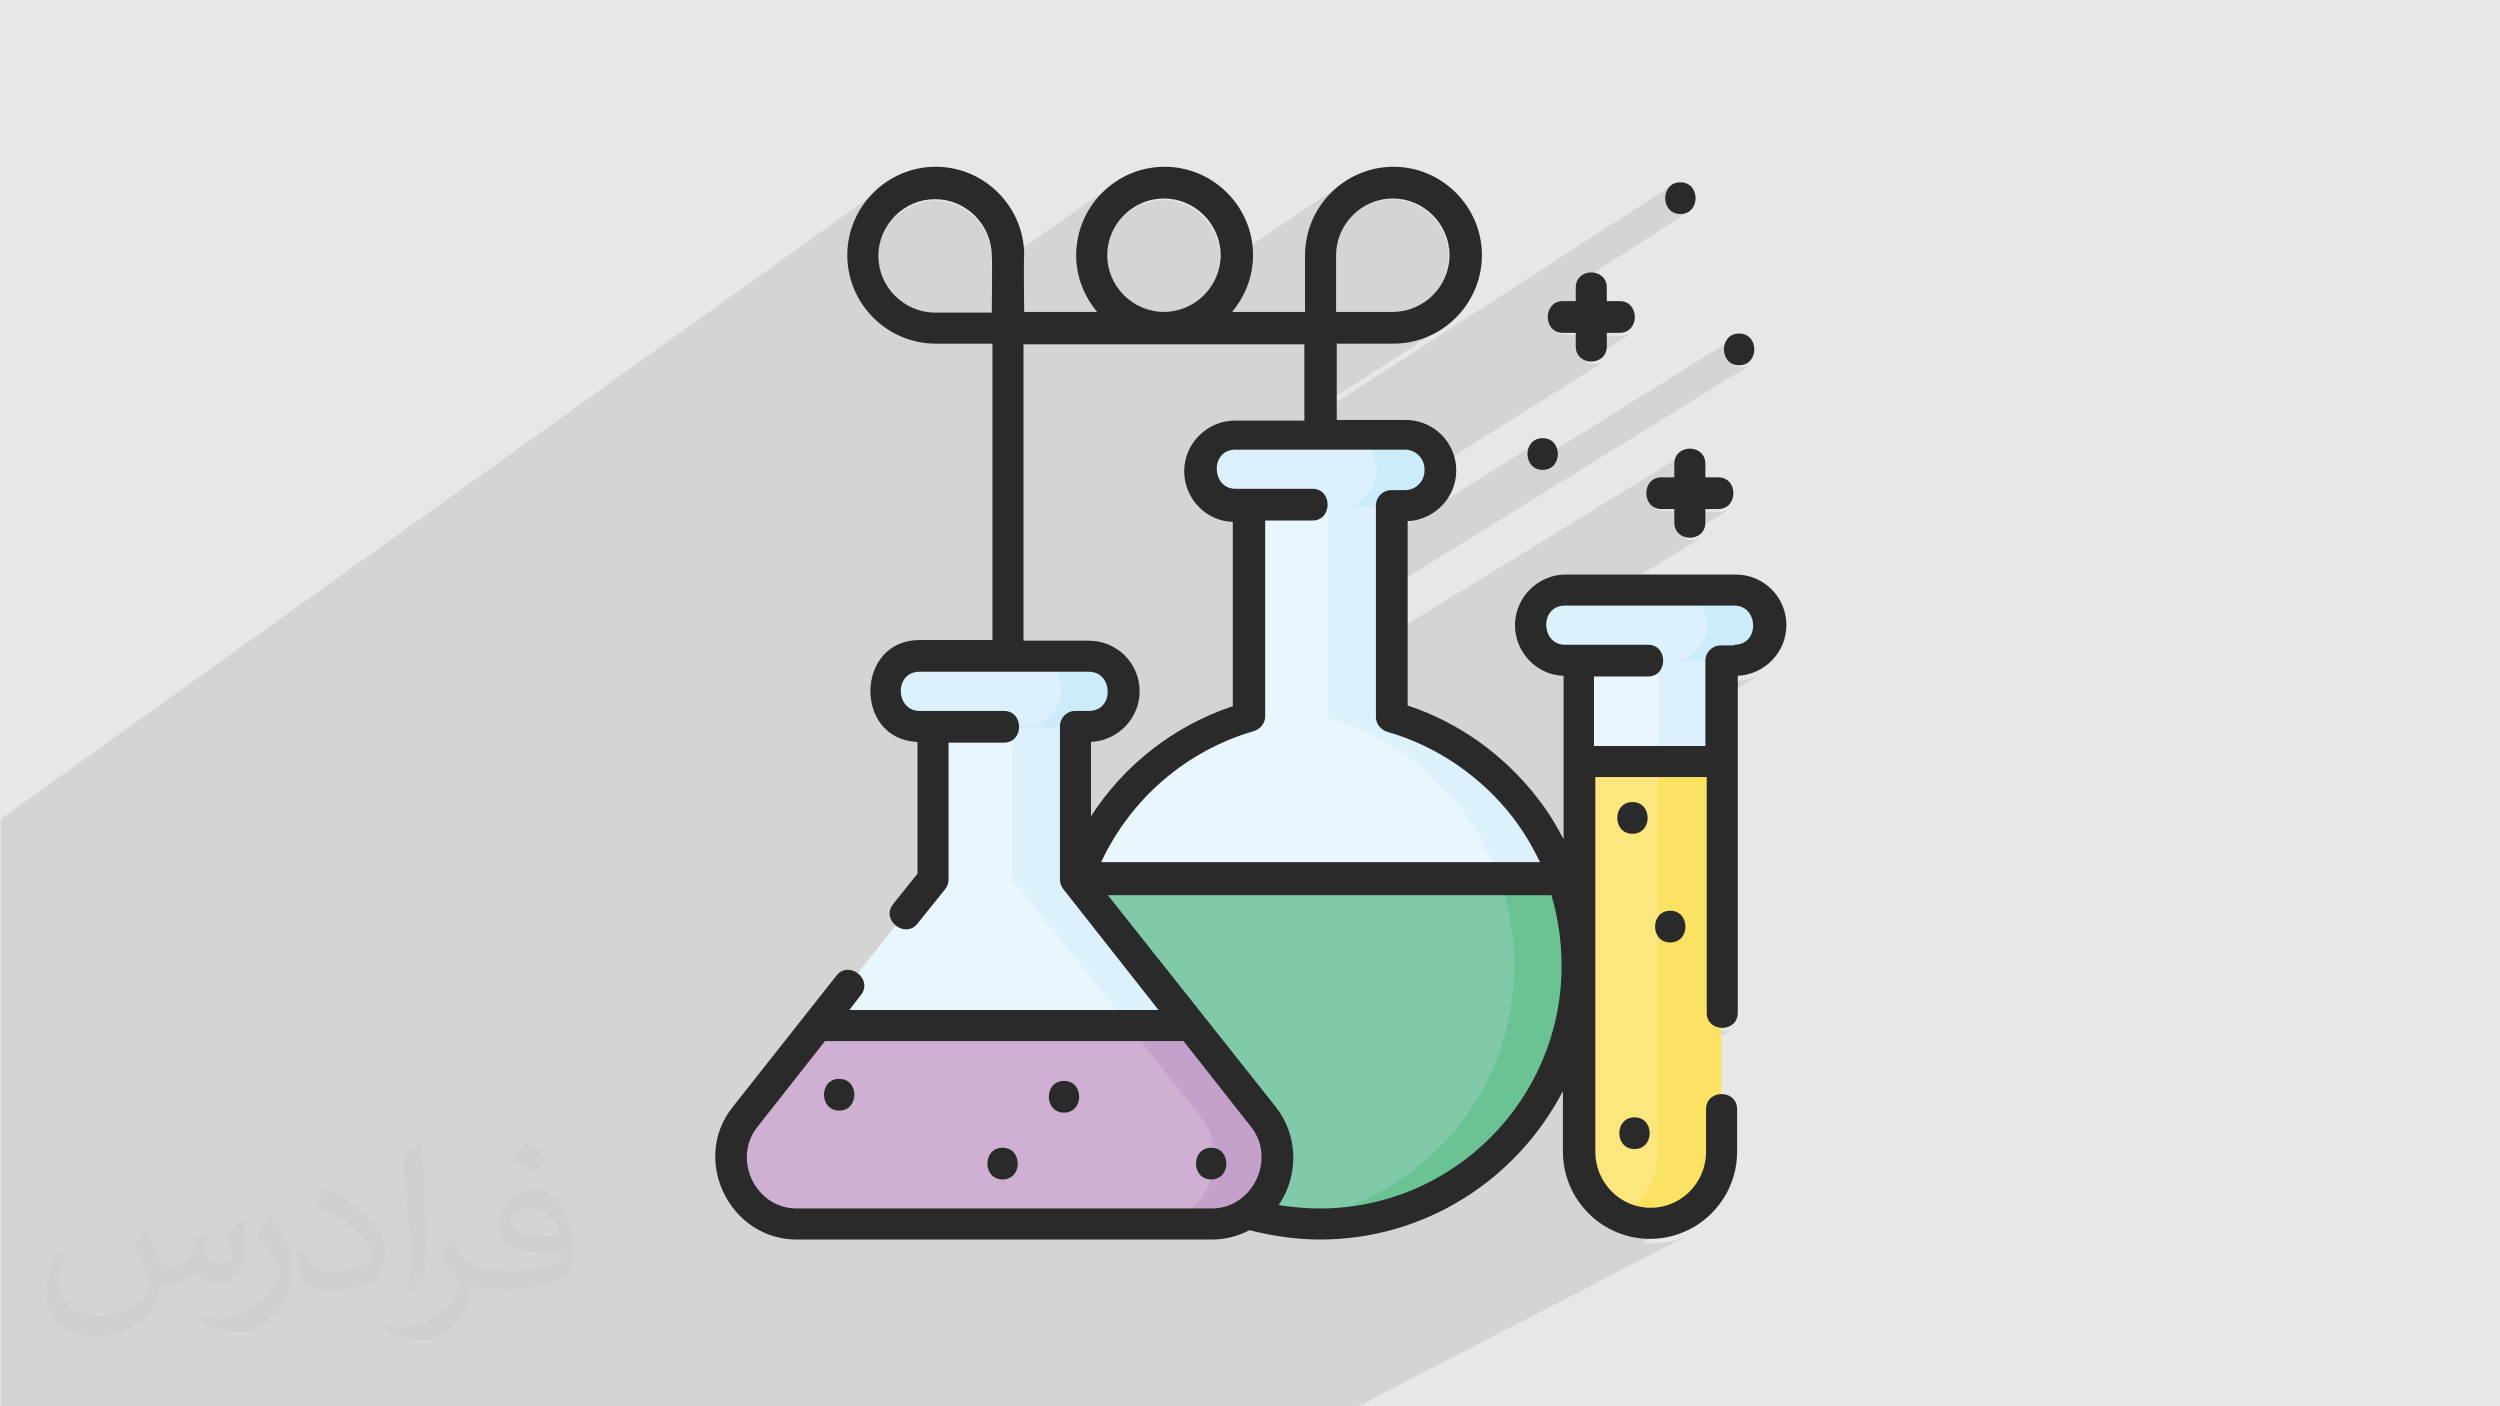
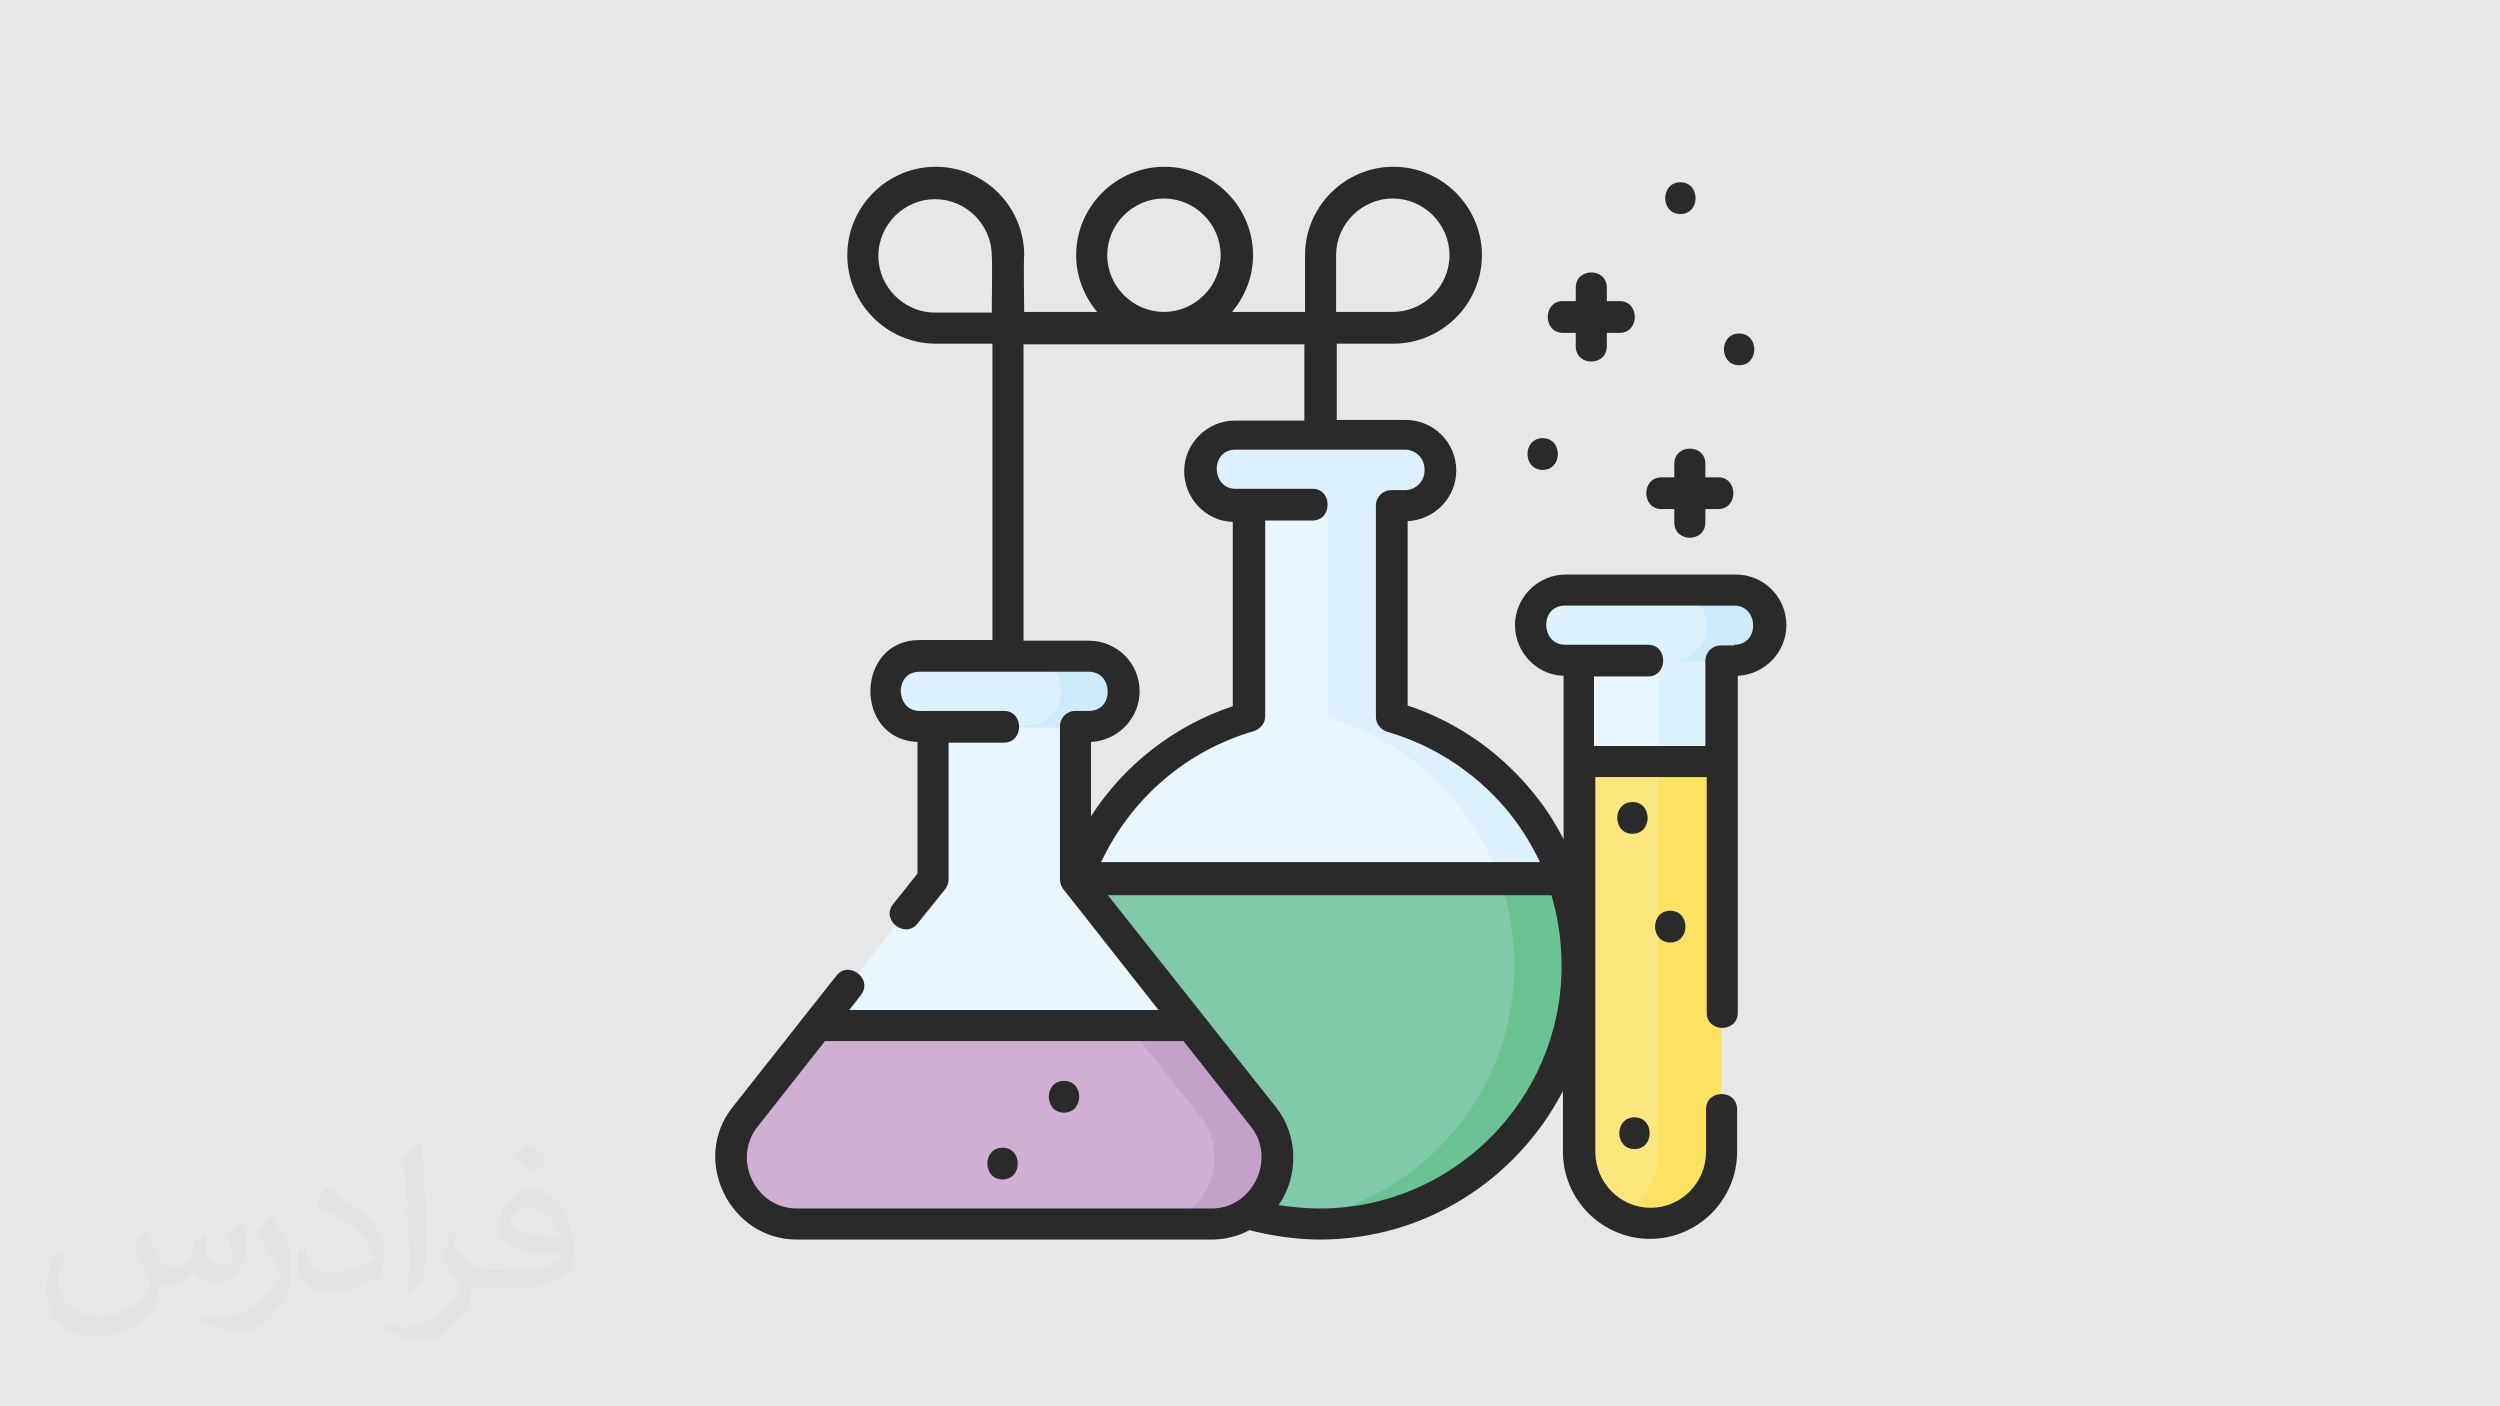
<svg xmlns="http://www.w3.org/2000/svg" xml:space="preserve" width="3.703in" height="2.083in" version="1.1" style="shape-rendering:geometricPrecision; text-rendering:geometricPrecision; image-rendering:optimizeQuality; fill-rule:evenodd; clip-rule:evenodd" viewBox="0 0 3703 2083" enable-background="new 0 0 512 512">
  <defs>
    <style type="text/css">
   
    .fil2 {fill:none}
    .fil0 {fill:#E6E7E8}
    .fil7 {fill:#FCE67E;fill-rule:nonzero}
    .fil8 {fill:#FBE263;fill-rule:nonzero}
    .fil4 {fill:#E9F6FD;fill-rule:nonzero}
    .fil5 {fill:#DCF1FC;fill-rule:nonzero}
    .fil11 {fill:#CFAFD2;fill-rule:nonzero}
    .fil6 {fill:#CCECFB;fill-rule:nonzero}
    .fil12 {fill:#C4A1CB;fill-rule:nonzero}
    .fil9 {fill:#81CAA9;fill-rule:nonzero}
    .fil10 {fill:#6BC394;fill-rule:nonzero}
    .fil13 {fill:#2A2A2A;fill-rule:nonzero}
    .fil3 {fill:#373435;fill-opacity:0.031}
    .fil1 {fill:#373435;fill-opacity:0.102}
   
  </style>
  </defs>
  <g id="Layer_x0020_1">
    <polygon class="fil0" points="0,0 3703,0 3703,2083 0,2083 " />
-     <path class="fil1" d="M2336 420l163 -105 -10 2 -10 -2 -7 -5 -4 -7 -1 -9 1 -9 4 -7 7 -5 -613 396 -7 0 72 -47 0 -4 204 -132 -22 12 -25 8 -26 3 -47 0 94 -61 12 -10 10 -12 8 -14 5 -16 2 -17 -2 -17 -5 -16 -8 -14 -10 -12 -12 -10 -14 -8 -16 -5 -17 -2 -17 2 -16 5 -14 8 -82 55 1 -11 8 -25 12 -22 16 -19 19 -16 -183 123 1 -15 -2 -17 -5 -16 -8 -14 -10 -12 -12 -10 -14 -8 -16 -5 -17 -2 -17 2 -16 5 -14 8 -82 57 1 -13 8 -25 12 -22 16 -19 19 -16 -181 126 0 -3 0 -10 0 -5 -2 -17 -5 -16 -8 -14 -10 -12 -12 -10 -14 -8 -16 -5 -17 -2 -17 2 -16 5 -14 8 -82 59 2 -15 8 -25 12 -22 16 -19 19 -16 -1312 939 0 50 0 9 0 7 0 125 0 15 0 48 0 0 0 10 0 1 0 5 0 35 0 27 0 23 0 34 0 12 0 26 0 20 0 12 0 2 0 68 0 39 0 8 0 17 0 1 0 17 0 2 0 4 0 11 0 7 0 3 0 2 0 0 0 4 0 13 0 1 0 1 0 1 0 3 0 20 0 14 0 5 0 7 0 1 0 0 0 1 0 1 0 1 0 2 0 14 0 1 0 2 0 3 0 11 0 1 0 6 0 2 0 2 0 5 0 5 0 11 0 0 0 1 0 2 0 2 0 8 0 2 0 4 0 1 0 4 0 2 0 1 0 1 0 1 0 6 0 1 0 1 0 3 0 1 0 6 0 2 0 4 0 2 0 0 0 8 0 7 0 4 0 3 0 4 0 5 0 2 0 0 0 2 0 7 0 1 3 0 9 0 22 0 15 0 2 0 5 0 26 0 32 0 1 0 7 0 17 0 21 0 21 0 1 0 4 0 5 0 1 0 2 0 4 0 1 0 4 0 16 0 1 0 1 0 3 0 44 0 2 0 7 0 3 0 4 0 2 0 17 0 1 0 1 0 1 0 7 0 10 0 1 0 2 0 14 0 2 0 1 0 2 0 0 0 1 0 3 0 19 0 10 0 8 0 4 0 35 0 1 0 5 0 17 0 2 0 14 0 30 0 16 0 23 0 9 0 5 0 13 0 7 0 29 0 2 0 4 0 5 0 2 0 11 0 6 0 14 0 10 0 2 0 24 0 1 0 0 0 12 0 0 0 10 0 3 0 0 0 3 0 1 0 8 0 1 0 13 0 10 0 0 0 2 0 4 0 9 0 0 0 33 0 14 0 13 0 6 0 5 0 1 0 26 0 0 0 5 0 2 0 16 0 20 0 6 0 19 0 14 0 8 0 139 0 17 0 6 0 1 0 5 0 42 0 43 0 19 0 19 0 6 0 0 0 24 0 17 0 23 0 24 0 17 0 1 0 4 0 25 0 5 0 29 0 9 0 38 0 1 0 2 0 4 0 38 0 4 0 16 0 31 0 47 0 16 0 4 0 6 0 12 0 42 0 23 0 11 0 36 0 66 0 50 0 40 0 24 0 24 0 19 0 29 0 498 -258 -24 8 -26 3 -16 -2 58 -30 -20 6 -21 2 -21 -2 53 -28 14 -8 12 -10 10 -12 8 -14 5 -15 2 -17 0 -63 2 -10 5 -7 7 -4 -84 45 0 -91 101 -55 -9 1 -9 -1 -7 -4 -5 -7 -2 -10 0 -333 23 -13 0 -129 51 -30 -14 5 -15 2 -23 14 0 -17 49 -29 -9 5 0 0 -10 3 0 0 -10 1 -20 0 0 -7 32 -19 9 -7 5 -9 2 -11 -2 -11 -5 -9 -9 -7 -12 -2 -50 0 0 0 -6 -8 -8 -6 -9 -5 -10 -3 -10 -1 -39 23 -97 0 179 -108 -7 4 -9 1 -9 -1 -5 -3 66 -40 -10 2 -19 0 -45 27 -2 -8 0 -20 -19 0 -10 -2 -7 -5 -4 -7 -1 -6 42 -25 0 -20 2 -10 5 -7 -450 276 0 -69 549 -340 -10 2 -10 -2 -7 -5 -4 -7 -1 -9 1 -9 4 -7 7 -5 -301 188 -2 -3 -1 -9 1 -9 4 -7 7 -5 -238 149 0 -14 72 -45 -9 5 -10 3 -10 1 -29 0 45 -28 4 -4 4 -4 3 -5 2 -5 1 -6 0 -1 265 -167 -7 4 -9 1 -9 -1 -3 -2 64 -41 -10 2 -19 0 -45 28 -2 -9 0 -20 -19 0 -10 -2 -7 -5 -4 -7 -1 -5 41 -27 0 -20 1 -7zm262 550l0 0 0 0 0 0zm-29 -119l0 0z" />
    <path class="fil2" d="M8 2083l-8 0 0 -9m1108 -751l0 0 1 2c2,4 3,8 5,12l0 0 -1106 746m1101 -758l1 2 1 2 1 2 1 2 1 2 1 2 1 2m-5 -13l1 2" />
    <path class="fil3" d="M217 1826c7,11 12,21 16,32 3,7 5,19 21,19 5,0 11,-1 17,-5 7,-3 12,-9 14,-17l6 -21 15 -7 1 1c-2,8 -3,16 -3,21 0,18 15,24 27,24 7,0 13,-3 13,-10 0,-8 -4,-22 -8,-35 7,-7 14,-14 22,-20l1 1c4,15 6,30 6,40 0,10 -4,20 -8,27 -7,14 -20,25 -36,25 -12,0 -25,-6 -34,-17l-1 0c-9,11 -22,20 -43,20l-7 0c-1,14 -4,24 -9,33 -13,25 -50,42 -85,42 -49,0 -73,-28 -73,-66 0,-23 8,-45 19,-60l10 4c-7,14 -12,27 -12,40 0,35 29,52 62,52 31,0 68,-19 75,-42 -3,-25 -12,-36 -26,-59 4,-7 10,-15 17,-23l1 0 0 0 0 0 0 0 0 0 2 1 0 0 0 0 0 0zm564 -133c10,6 20,14 30,23 -6,8 -12,15 -21,21 -10,-8 -20,-15 -30,-22 7,-8 14,-15 20,-22l0 0 0 0 0 0 0 0 1 0 0 0 0 0 0 0zm5 96c-17,0 -30,11 -30,19 0,17 33,23 73,23 -5,-20 -22,-42 -43,-42l0 0 0 0zm-37 93c22,0 41,-1 55,-4 16,-4 30,-12 30,-18 0,-1 0,-3 -1,-5 -9,1 -19,1 -29,1 -29,0 -52,-7 -61,-23 -2,-5 -4,-10 -4,-16 0,-16 7,-32 19,-42 10,-9 21,-14 33,-14 20,0 37,16 48,42 6,14 11,30 11,51 0,14 -4,25 -12,34 -16,15 -45,21 -90,21l-20 0 0 0 -5 0c-11,0 -19,-2 -25,-7l-1 0c0,3 1,5 1,7 0,10 -3,23 -10,33 -20,30 -42,43 -60,43 -19,0 -42,-7 -63,-17l4 -7c7,3 16,5 29,5 34,0 78,-33 84,-64 -1,-3 -4,-6 -7,-10 -10,-12 -16,-22 -22,-32 5,-10 10,-18 14,-25l2 0c14,29 28,46 57,46l5 0 0 0 21 0 0 0 0 0 0 0 0 0 -3 1 0 0 0 0 0 0zm-146 31c3,-14 3,-29 3,-43l0 -21c0,-39 -5,-96 -9,-133 7,-8 17,-17 25,-23l2 1c5,47 7,101 7,151 0,13 -1,26 -2,35 -1,12 -8,21 -22,35l-3 -1 0 0 0 0 -1 -1 0 0 0 0 0 0zm-151 -62c1,18 10,33 41,33 20,0 36,-5 55,-14 3,-1 5,-3 5,-5 0,-12 -9,-27 -24,-41 -14,-13 -34,-25 -51,-32 -6,-3 -8,-5 -8,-8 0,-5 7,-16 13,-24l2 0c20,11 43,27 60,44 15,16 25,33 25,51 0,13 -4,26 -11,38 -22,11 -46,20 -70,20 -29,0 -48,-14 -48,-45 0,-3 0,-9 1,-16l10 0 0 0 0 0 0 0 0 0 0 -1 0 0 0 0 0 0zm-52 -52l18 29c7,11 13,22 13,41l0 24c0,19 -12,39 -32,60 -15,14 -29,20 -42,20 -19,0 -40,-6 -65,-17l3 -7c8,2 17,4 28,4 36,0 72,-26 89,-58 2,-4 3,-7 3,-9 0,-4 -2,-8 -4,-11 -9,-17 -19,-33 -30,-47 6,-9 12,-18 18,-27l1 0 0 0 0 0 0 0 0 0 0 -2 0 0 0 0 0 0z" />
    <g id="_1546411883408">
      <polygon class="fil4" points="2338,1154 2549,1154 2549,956 2338,956 " />
      <polygon class="fil5" points="2456,1154 2549,1154 2549,956 2456,956 " />
      <path class="fil5" d="M2569 979c29,0 52,-23 52,-52 0,-29 -23,-52 -52,-52l-251 0c-29,0 -52,23 -52,52 0,29 23,52 52,52l251 0z" />
      <path class="fil6" d="M2569 875l-93 0c29,0 52,23 52,52 0,29 -23,52 -52,52l93 0c29,0 52,-23 52,-52 0,-29 -23,-52 -52,-52z" />
      <path class="fil7" d="M2338 1707c0,58 47,106 106,106 58,0 106,-47 106,-106l0 -578 -211 0 0 578z" />
      <path class="fil8" d="M2456 1128l0 578c0,42 -24,78 -59,95 14,7 30,11 46,11 58,0 106,-47 106,-106l0 -578 -93 0 0 0z" />
      <path class="fil4" d="M2060 1063l0 -343 -211 0 0 343c-118,34 -213,124 -254,239l371 47 349 -47c-41,-115 -136,-205 -254,-239l0 0z" />
      <path class="fil5" d="M2060 1063l0 -343 -93 0 0 343c118,34 213,124 254,239l-304 41 48 6 349 -47c-41,-115 -136,-205 -254,-239l0 0z" />
      <path class="fil5" d="M2080 750c29,0 52,-23 52,-52 0,-29 -23,-52 -52,-52l-251 0c-29,0 -52,23 -52,52 0,29 23,52 52,52l251 0z" />
-       <path class="fil6" d="M2080 646l-93 0c29,0 52,23 52,52 0,29 -23,52 -52,52l93 0c29,0 52,-23 52,-52 0,-29 -23,-52 -52,-52z" />
      <path class="fil9" d="M1595 1302c0,0 0,0 0,1l265 498c30,8 62,12 95,12 211,0 382,-171 382,-382 0,-45 -8,-88 -22,-128l-719 0z" />
      <path class="fil10" d="M2314 1302l-93 0c14,40 22,83 22,128 0,195 -146,356 -335,379 15,2 31,3 46,3 211,0 382,-171 382,-382 0,-45 -8,-88 -22,-128z" />
      <polygon class="fil4" points="1593,1302 1593,1037 1381,1035 1381,1302 1210,1518 1489,1558 1764,1518 " />
-       <polygon class="fil5" points="1593,1302 1593,1037 1381,1035 1381,1036 1500,1037 1500,1302 1671,1518 1442,1551 1489,1558 1764,1518 " />
      <path class="fil11" d="M1871 1654l-107 -135 -554 0 -107 135c-51,64 -5,159 77,159l615 0c82,0 127,-95 77,-159z" />
      <path class="fil12" d="M1871 1654l-107 -135 -93 0 107 135c51,64 5,159 -77,159l93 0c82,0 127,-95 77,-159z" />
      <path class="fil5" d="M1593 1075l20 0c29,0 52,-23 52,-52 0,-29 -23,-52 -52,-52l-251 0c-29,0 -52,23 -52,52 0,29 23,52 52,52l20 0 0 1 211 2 0 -3z" />
      <path class="fil6" d="M1613 971l-93 0c29,0 52,23 52,52 0,29 -23,52 -52,52l-20 0 0 2 93 1 0 -3 20 0c29,0 52,-23 52,-52 0,-29 -23,-52 -52,-52z" />
      <path class="fil13" d="M2315 493l19 0 0 20c0,30 46,30 46,0l0 -20 19 0c30,0 30,-47 0,-47l-19 0 0 -20c0,-30 -46,-30 -46,0l0 20 -19 0c-30,0 -30,47 0,47z" />
      <path class="fil13" d="M2461 754l19 0 0 20c0,30 46,30 46,0l0 -20 19 0c30,0 30,-47 0,-47l-19 0 0 -20c0,-30 -46,-30 -46,0l0 20 -19 0c-30,0 -30,47 0,47z" />
      <path class="fil13" d="M2285 696c30,0 30,-47 0,-47 -30,0 -30,47 0,47z" />
      <path class="fil13" d="M2576 541c30,0 30,-47 0,-47 -30,0 -30,47 0,47z" />
      <path class="fil13" d="M2569 956l-20 0c-13,0 -23,10 -23,23l0 126 -165 0 0 -103 80 0c30,0 30,-47 0,-47l-123 0c-36,0 -38,-58 0,-58l251 0c36,0 38,58 0,58l0 0zm-614 834c-21,0 -41,-2 -61,-5 30,-44 29,-103 -4,-145l-249 -314 657 0c10,34 15,69 15,105 0,198 -161,359 -358,359l0 0zm-775 0c-61,0 -96,-73 -58,-121l100 -127 531 0 100 127c38,48 2,121 -58,121l-615 0zm508 -766c0,-42 -34,-75 -75,-75l-97 0 0 -439 416 0 0 113 -103 0c-41,0 -75,34 -75,75 0,40 32,74 72,75l0 273c-87,29 -161,87 -210,163l0 -110c40,-2 72,-35 72,-75zm-303 -561c-46,0 -84,-38 -84,-84 0,-46 38,-84 84,-84 46,0 84,38 84,84 1,4 0,84 0,84l-84 0zm339 -169c46,0 84,38 84,84 0,46 -38,84 -84,84 -46,0 -84,-38 -84,-84 0,-46 38,-84 84,-84zm255 84c0,-46 38,-84 84,-84 46,0 84,38 84,84 0,46 -38,84 -84,84l-84 0 0 -84zm131 319c0,16 -13,29 -29,29l-20 0c-13,0 -23,10 -23,23l0 313c0,10 7,19 17,22 73,21 139,66 186,127 16,21 29,43 40,66l-650 0c44,-94 126,-165 226,-194 10,-3 17,-12 17,-22l0 -290 70 0c30,0 30,-47 0,-47l-114 0c-36,0 -38,-58 0,-58l251 0c16,0 29,13 29,29l0 0zm460 154l-251 0c-41,0 -75,34 -75,75 0,40 32,74 72,75l0 242c-11,-21 -23,-41 -38,-60 -49,-64 -117,-113 -193,-138l0 -273c40,-2 72,-35 72,-75 0,-42 -34,-75 -75,-75l-102 0 0 -113 84 0c72,0 131,-59 131,-131 0,-72 -59,-131 -131,-131 -72,0 -131,59 -131,131l0 84 -108 0c19,-23 31,-52 31,-84 0,-72 -59,-131 -131,-131 -72,0 -131,59 -131,131 0,32 12,61 31,84l-108 0c0,0 -1,-81 0,-84 0,-72 -59,-131 -131,-131 -72,0 -131,59 -131,131 0,72 59,131 131,131l84 0 0 439 -108 0c-95,0 -98,147 -3,151l0 195 -36 45c-19,24 18,52 36,29l41 -51c3,-4 5,-9 5,-14l0 -203 82 0c30,0 30,-47 0,-47l-125 0c-36,0 -38,-58 0,-58l251 0c36,0 38,58 0,58l-20 0c-13,0 -23,10 -23,23l0 227c0,5 2,10 5,14l141 179 -458 0 17 -22c19,-24 -18,-52 -36,-29l-154 195c-62,78 -4,196 95,196l615 0c20,0 39,-5 56,-14 1,0 2,1 3,1 33,8 67,13 101,13 156,0 292,-89 360,-220l0 90c0,71 58,129 129,129 71,0 129,-58 129,-129l0 -63c0,-30 -46,-30 -46,0l0 63c0,46 -37,83 -82,83 -45,0 -82,-37 -82,-83l0 -555 165 0 0 349c0,30 46,30 46,0l0 -499c40,-2 72,-35 72,-75 0,-42 -34,-75 -75,-75l0 0z" />
      <path class="fil13" d="M2418 1188c-30,0 -30,47 0,47 30,0 30,-47 0,-47z" />
      <path class="fil13" d="M2474 1396c30,0 30,-47 0,-47 -30,0 -30,47 0,47z" />
      <path class="fil13" d="M2421 1702c30,0 30,-47 0,-47 -30,0 -30,47 0,47z" />
-       <path class="fil13" d="M1243 1598c-30,0 -30,47 0,47 30,0 30,-47 0,-47z" />
      <path class="fil13" d="M1485 1700c-30,0 -30,47 0,47 30,0 30,-47 0,-47z" />
      <path class="fil13" d="M1576 1601c-30,0 -30,47 0,47 30,0 30,-47 0,-47z" />
-       <path class="fil13" d="M1794 1700c-30,0 -30,47 0,47 30,0 30,-47 0,-47z" />
+       <path class="fil13" d="M1794 1700z" />
      <path class="fil13" d="M2489 317c30,0 30,-47 0,-47 -30,0 -30,47 0,47z" />
    </g>
  </g>
</svg>